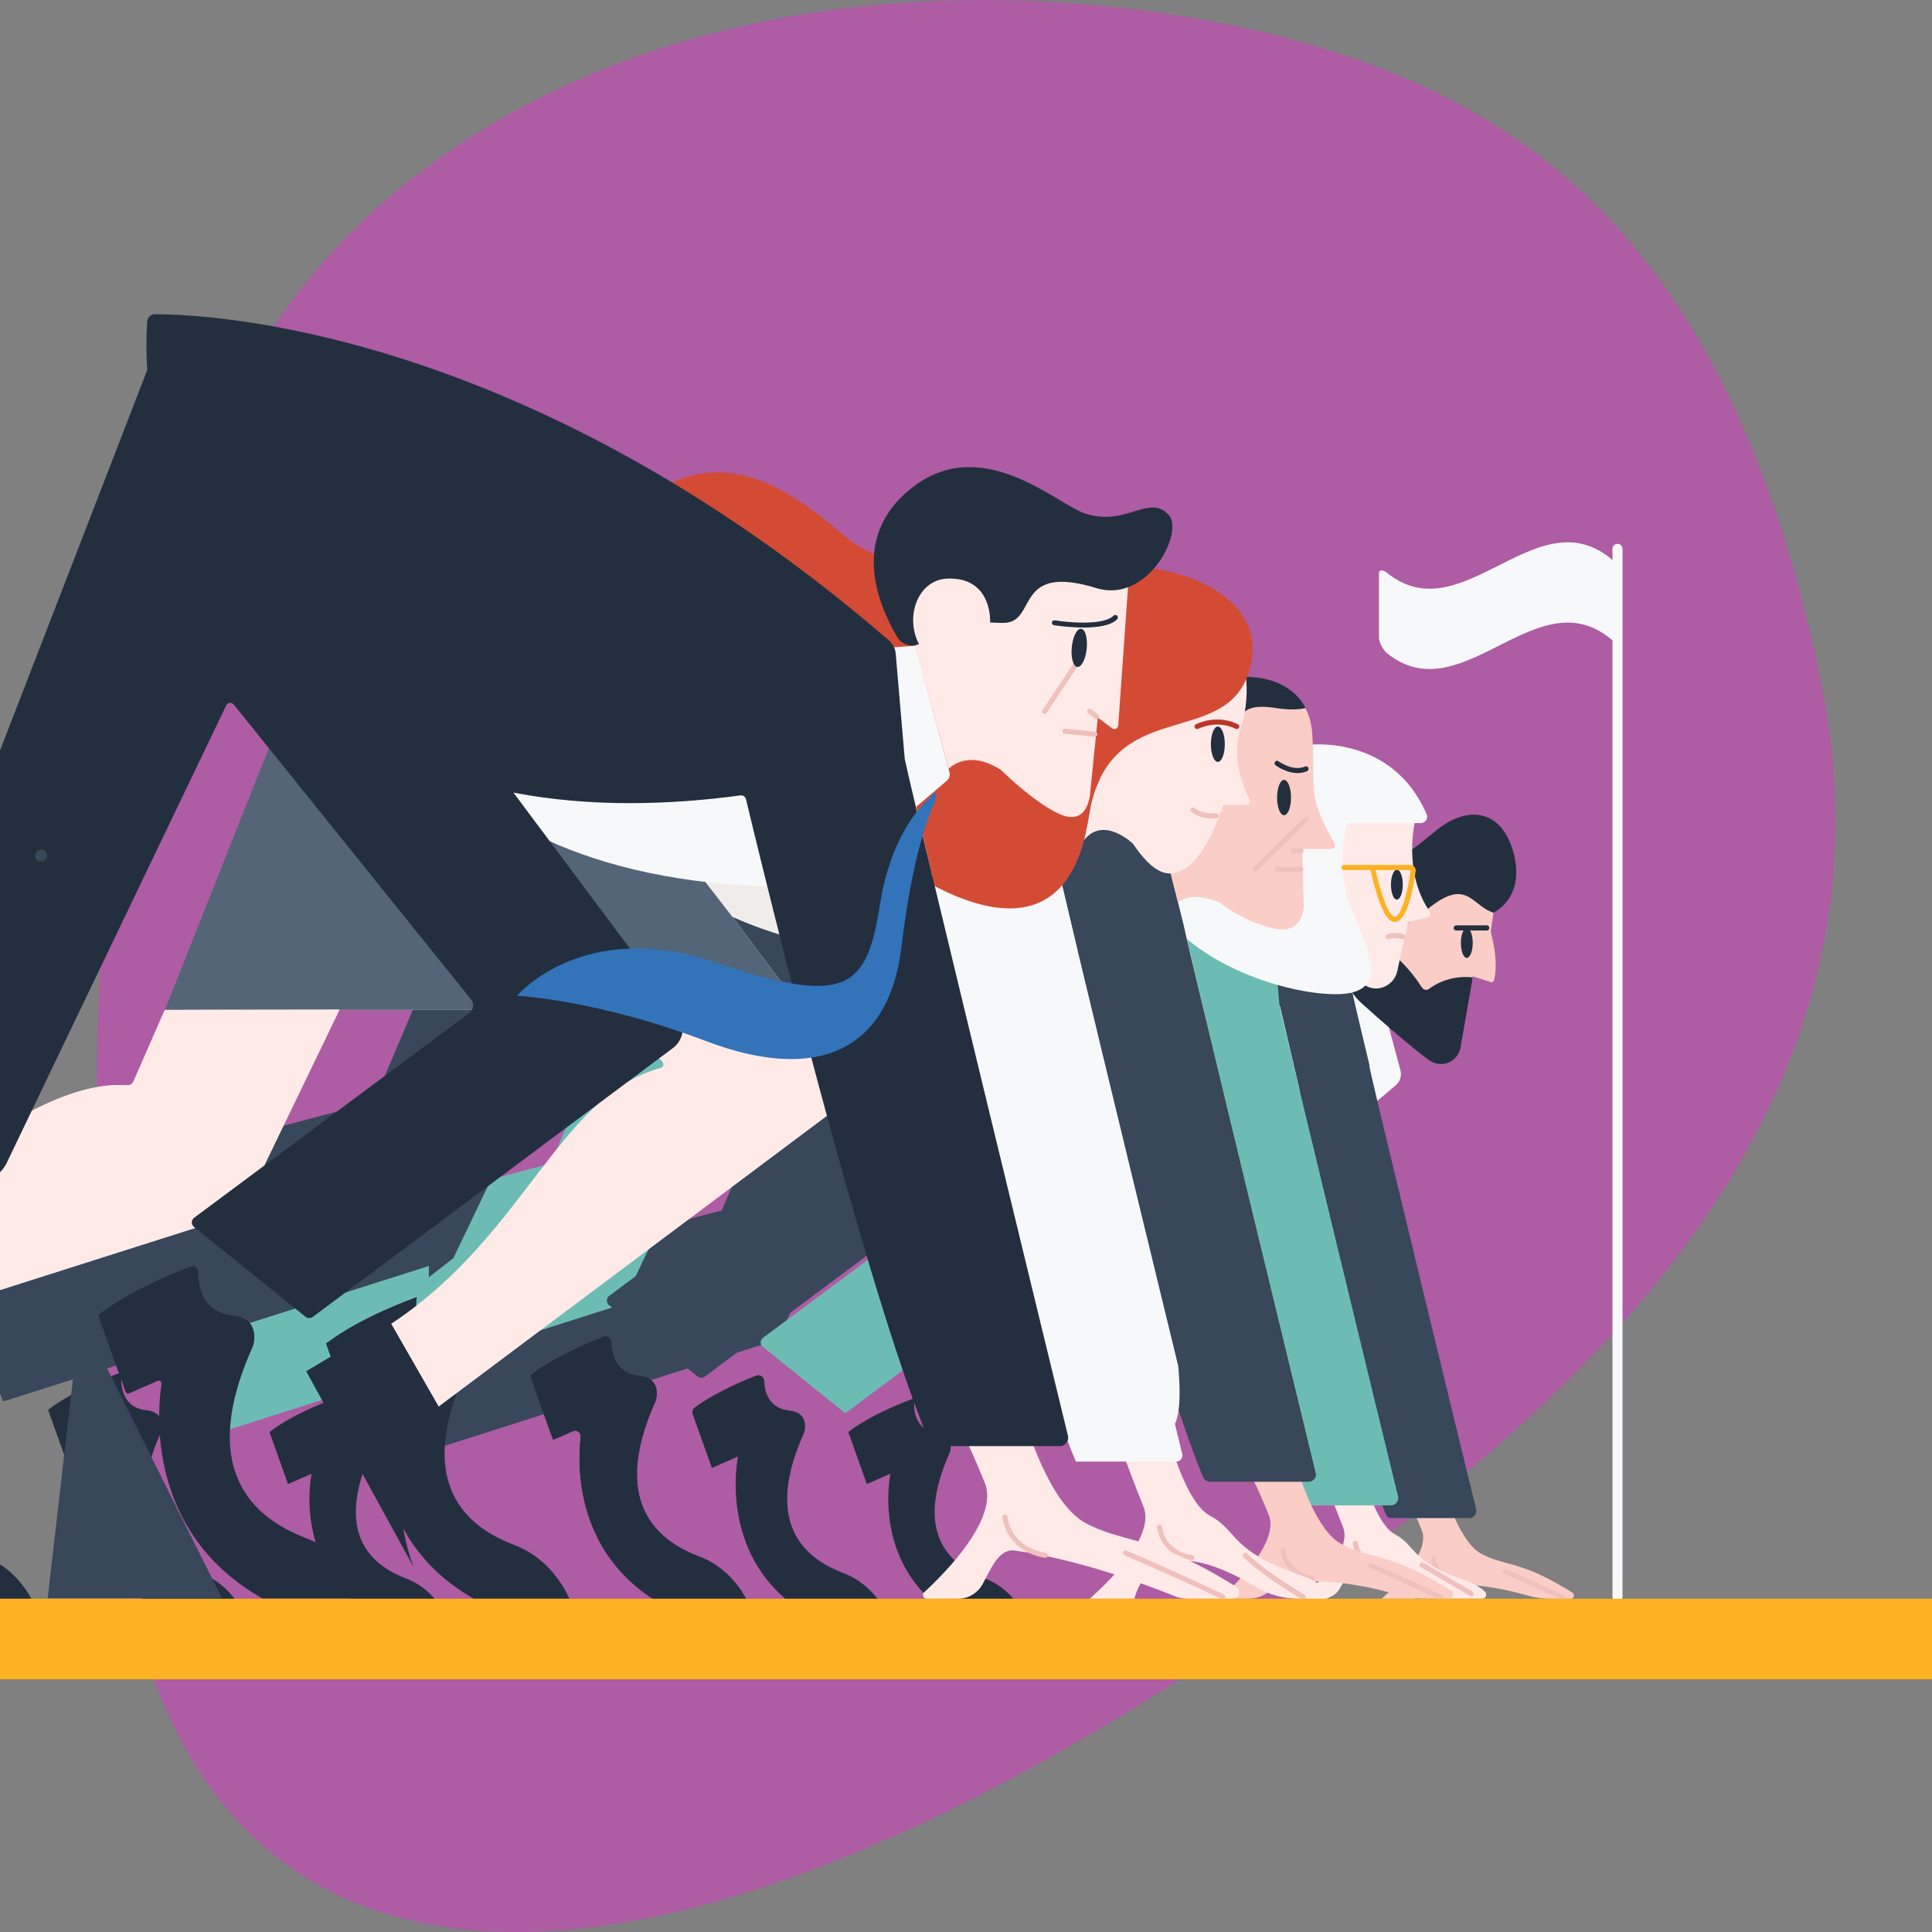
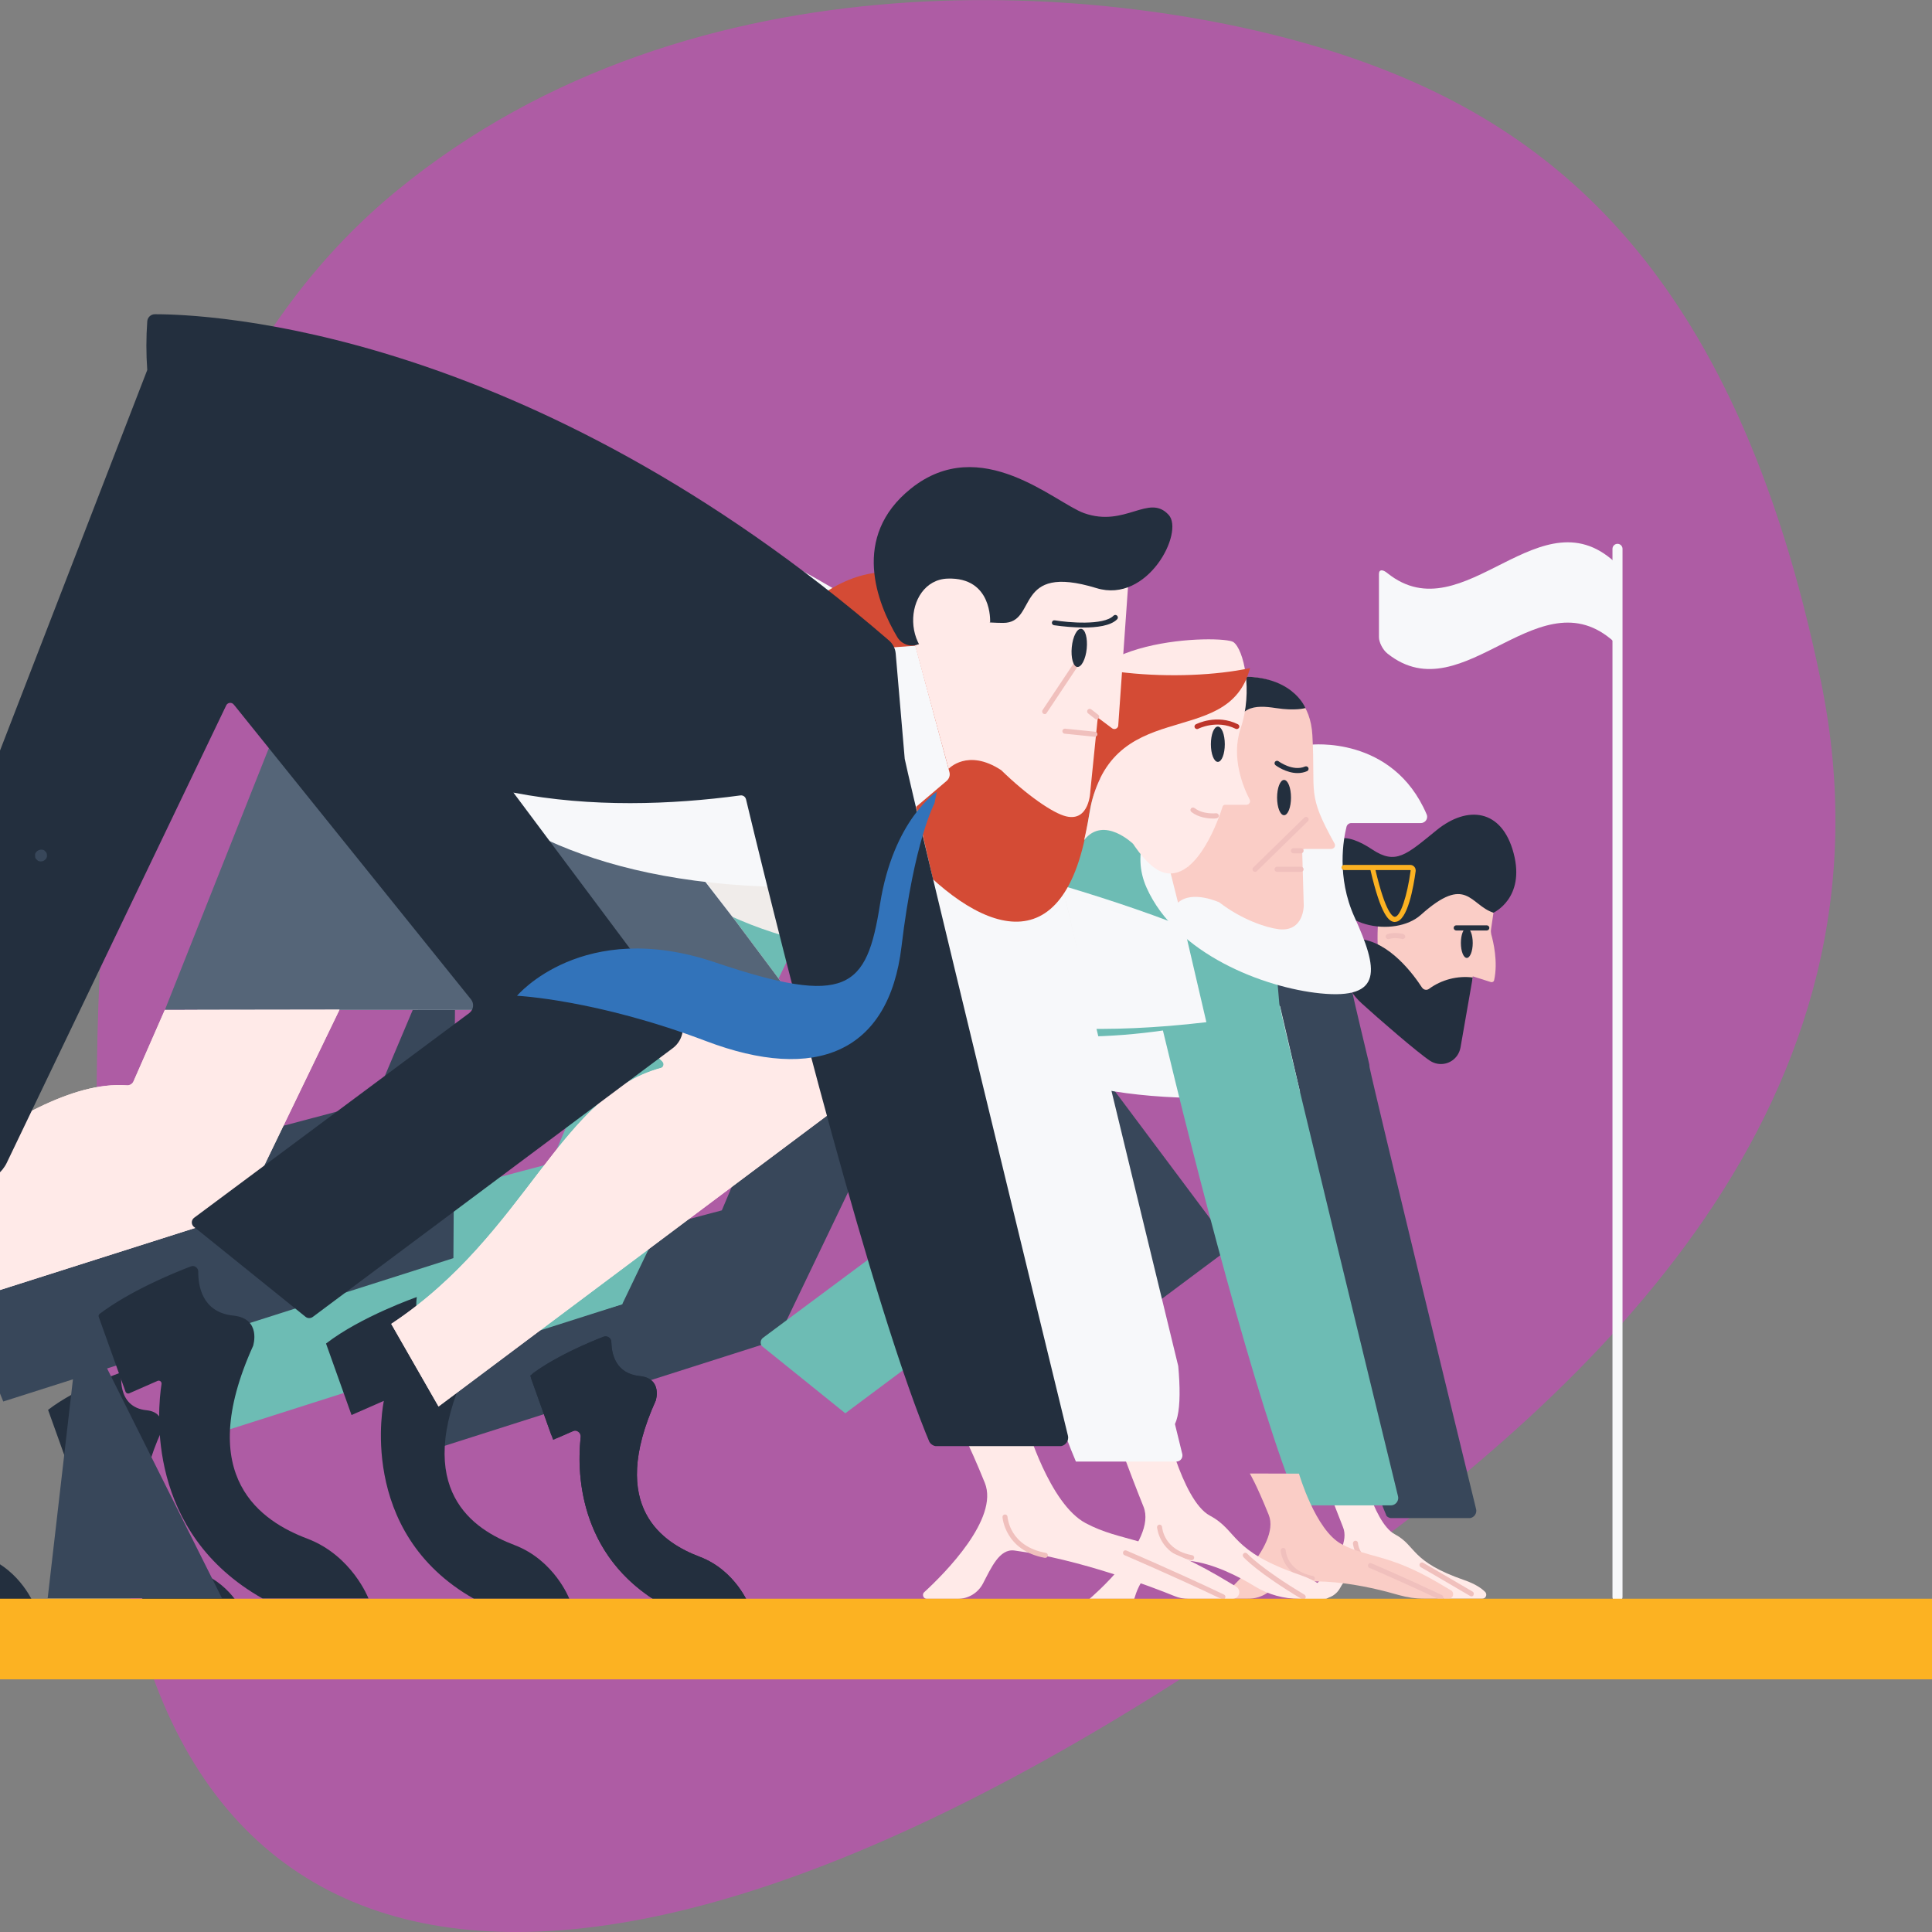
<svg xmlns="http://www.w3.org/2000/svg" xmlns:xlink="http://www.w3.org/1999/xlink" version="1.1" id="Layer_1" x="0px" y="0px" viewBox="0 0 1500 1500" style="enable-background:new 0 0 1500 1500;" xml:space="preserve">
  <rect x="0" y="0" width="1500" height="1500" fill="#808080" stroke="none" />
  <style type="text/css">
	.st0{clip-path:url(#SVGID_00000068660625961479424400000007567773060369710487_);}
	.st1{clip-path:url(#SVGID_00000068648456202069396870000014541001052978999737_);}
	.st2{clip-path:url(#SVGID_00000133492198766478617090000014443156639226683804_);}
	.st3{fill:url(#Rectangle_6_00000116235317255062246550000007601146496076313535_);}
	.st4{clip-path:url(#SVGID_00000082359114440553565420000017796907146708373436_);}
	.st5{fill:#FACDC6;}
	.st6{fill:#F0C0BD;}
	.st7{fill:#232F3E;}
	.st8{fill:#F7F8FA;}
	.st9{clip-path:url(#SVGID_00000139292148142181144950000003847145775135905956_);}
	.st10{fill:#38475A;}
	.st11{clip-path:url(#SVGID_00000142859774756963416050000004482959183130767528_);}
	.st12{fill:#FFEAE8;}
	.st13{clip-path:url(#SVGID_00000124853989375543868170000005185736020510068913_);}
	.st14{fill:#6DBCB4;}
	.st15{clip-path:url(#SVGID_00000107575810346319964090000012864758850621622179_);}
	.st16{fill:#FCB222;}
	.st17{clip-path:url(#SVGID_00000044145527252185660320000013710221477076959667_);}
	.st18{clip-path:url(#SVGID_00000133487960640285761740000014107601770625936568_);}
	.st19{fill:#F0ECEA;}
	.st20{clip-path:url(#SVGID_00000131366380410381206350000004514821447564983999_);}
	.st21{fill:#556578;}
	.st22{clip-path:url(#SVGID_00000005988654796188918490000014837328113352160386_);}
	.st23{fill:#D44B35;}
	.st24{fill:#BD342A;}
	.st25{clip-path:url(#SVGID_00000021087531436414823910000010988904209906759044_);}
	.st26{clip-path:url(#SVGID_00000063608141420185599820000012941098970679765379_);}
	.st27{clip-path:url(#SVGID_00000162346111743691367420000013484938242271342226_);}
	.st28{clip-path:url(#SVGID_00000183939962796768200920000003458155111545668283_);}
	.st29{fill:#3273BA;}
</style>
  <g>
    <defs>
      <rect id="SVGID_1_" width="1500" height="1500" />
    </defs>
    <clipPath id="SVGID_00000075854739189867027430000004173491843871901085_">
      <use xlink:href="#SVGID_1_" style="overflow:visible;" />
    </clipPath>
    <g id="Graphic_3" style="clip-path:url(#SVGID_00000075854739189867027430000004173491843871901085_);">
      <g id="Group_15" transform="translate(75.001)">
        <g id="Group_14">
          <g>
            <defs>
              <rect id="SVGID_00000160173930890251610250000000617619786147257762_" x="0" width="1350" height="1500" />
            </defs>
            <clipPath id="SVGID_00000063609508191011894590000003166583487944141745_">
              <use xlink:href="#SVGID_00000160173930890251610250000000617619786147257762_" style="overflow:visible;" />
            </clipPath>
            <g id="Group_13" style="clip-path:url(#SVGID_00000063609508191011894590000003166583487944141745_);">
              <g id="Group_12" transform="translate(-0.001 0.001)">
                <g>
                  <defs>
                    <path id="SVGID_00000151525025134558868660000006693976971966319790_" d="M1338.8,529.2           c-67.2-327.6-217.6-438.7-382.9-490.4S464.9-42.3,233,148.1S-21.8,723.5,13,1150.9s387.2,475.6,948.4,71.1           C1157.5,1080.7,1406,856.8,1338.8,529.2" />
                  </defs>
                  <clipPath id="SVGID_00000071517198032111238090000005908964103670043282_">
                    <use xlink:href="#SVGID_00000151525025134558868660000006693976971966319790_" style="overflow:visible;" />
                  </clipPath>
                  <g id="Group_11" style="clip-path:url(#SVGID_00000071517198032111238090000005908964103670043282_);">
                    <radialGradient id="Rectangle_6_00000001658947003840537750000007105559141285337504_" cx="-7.552" cy="1133.305" r="0.428" gradientTransform="matrix(1669.086 0 0 1668.79 13434.987 -1888998.625)" gradientUnits="userSpaceOnUse">
                      <stop offset="0" style="stop-color:#4F1752" />
                      <stop offset="0.466" style="stop-color:#742777" />
                      <stop offset="0.985" style="stop-color:#AE5CA4" />
                      <stop offset="1" style="stop-color:#AE5CA4" />
                    </radialGradient>
                    <rect id="Rectangle_6" x="-21.8" y="-42.3" style="fill:url(#Rectangle_6_00000001658947003840537750000007105559141285337504_);" width="1427.8" height="1668.8" />
                  </g>
                </g>
              </g>
            </g>
          </g>
        </g>
      </g>
      <g id="Group_2810" transform="translate(-67.712 196.123)">
        <g id="Group_2785" transform="translate(51.338)">
          <g>
            <defs>
-               <rect id="SVGID_00000083069139772097784610000004614470935129799837_" x="0" y="0" width="1516.4" height="1107.8" />
-             </defs>
+               </defs>
            <clipPath id="SVGID_00000014612280123074852980000016688456879949533091_">
              <use xlink:href="#SVGID_00000083069139772097784610000004614470935129799837_" style="overflow:visible;" />
            </clipPath>
            <g id="Group_2784" style="clip-path:url(#SVGID_00000014612280123074852980000016688456879949533091_);">
              <path id="Path_3907" class="st5" d="M1139.5,965.4c0,0,10.4,36,27.1,44.9c16.6,8.9,29.2,5.8,61.1,24.4c4,2.3,7.1,4.2,9.4,5.6        c1.2,0.8,1.6,2.4,0.9,3.6c-0.5,0.8-1.3,1.3-2.2,1.3H1221c-6.5,0-13-0.9-19.2-2.7c-19.8-5.7-67.9-16.7-87,2.7h-25.9        c0,0,39.5-33.3,31.3-53.4s-12.1-26.3-12.1-26.3L1139.5,965.4z" />
              <path id="Path_3908" class="st6" d="M1148,1034c-0.1,0-0.2,0-0.4,0c-19-3.4-20.2-19.3-20.2-19.5c-0.1-1.1,0.8-2,1.8-2.1        c0,0,0,0,0,0c1-0.1,2,0.6,2.1,1.7c0,0.1,0,0.1,0,0.2c0,0.6,1.1,13,17,15.9c1.1,0.2,1.8,1.2,1.6,2.3        C1149.8,1033.4,1149,1034,1148,1034" />
              <path id="Path_3909" class="st6" d="M1229.9,1046.3c-0.3,0-0.6-0.1-0.8-0.2c-23.3-11.1-44.6-20.1-44.8-20.2        c-1-0.4-1.5-1.6-1.1-2.6s1.6-1.5,2.6-1.1c0,0,0,0,0,0c0.2,0.1,21.6,9.2,45,20.3c1,0.5,1.4,1.6,0.9,2.6        C1231.3,1045.8,1230.6,1046.3,1229.9,1046.3" />
              <path id="Path_3910" class="st7" d="M726.4,889.4c0,0-31.5,10.9-51.4,26.3l14.4,40.4l18.3-8c0,0-16,74.2,51,112h53.9        c0,0-8.3-21.8-31.1-30.5c-22.8-8.7-58.1-30.8-27.6-98.2c0,0,4.4-13.9-10.1-15.4C722.2,913.8,726.4,889.4,726.4,889.4" />
              <path id="Path_3911" class="st7" d="M277,889.4c0,0-31.5,10.9-51.4,26.3l14.4,40.4l18.3-8c0,0-16,74.2,51,112h53.9        c0,0-8.3-21.8-31.1-30.5c-22.8-8.7-58.1-30.8-27.6-98.2c0,0,4.4-13.9-10.1-15.4C272.8,913.8,277,889.4,277,889.4" />
              <path id="Path_3912" class="st8" d="M1087.5,574.7l16.2,60.2c1.1,4.2-0.3,8.7-3.6,11.5l-20.4,17.3l-18.4-99.1L1087.5,574.7z" />
            </g>
          </g>
        </g>
        <g id="Group_2787" transform="translate(662.716 405.915)">
          <g>
            <defs>
              <path id="SVGID_00000044855953126219342570000000959904726351924099_" d="M89,0.1c0,0-1.5,10.8-0.4,28.3L0,257.8V448l15.4-12        l115.2-240L256.8,353L109.6,462.6l61.6,49.7l195.6-146.1l-91.6-122.5c40.6,7.9,82.4,6.1,117.9,1.1        c20.6,86.2,58.3,257.5,87.2,328.3c0.9,2.2,3,3.6,5.4,3.6h59.7c3.2,0,5.8-2.6,5.8-5.8c0-0.5-0.1-0.9-0.2-1.4        c-11.7-47.9-77.7-319-82.7-343l-4.9-57.6C277.9,7.1,119.4,0,92.9,0C90.4,0,89,0.1,89,0.1" />
            </defs>
            <clipPath id="SVGID_00000078014078297360370120000016515073396738516610_">
              <use xlink:href="#SVGID_00000044855953126219342570000000959904726351924099_" style="overflow:visible;" />
            </clipPath>
            <g id="Group_2786" style="clip-path:url(#SVGID_00000078014078297360370120000016515073396738516610_);">
              <path id="Path_3913" class="st10" d="M387.3,244.8c21,87.7,65.8,263.4,94.9,331.8h71.1c0,0-92.7-381.2-98.2-407.5L83.2,0.1        c0,0-1.5,10.8-0.4,28.3L-5.9,257.8V448l15.4-12l115.2-240L250.9,353L103.7,462.6l61.6,49.6L361,366.1l-91.6-122.5        C310,251.5,351.8,249.7,387.3,244.8" />
            </g>
          </g>
        </g>
        <g id="Group_2789" transform="translate(51.338)">
          <g>
            <defs>
              <rect id="SVGID_00000006667107505689492740000003057486082100329620_" x="0" y="0" width="1516.4" height="1107.8" />
            </defs>
            <clipPath id="SVGID_00000040541495074047876430000000596051099731299507_">
              <use xlink:href="#SVGID_00000006667107505689492740000003057486082100329620_" style="overflow:visible;" />
            </clipPath>
            <g id="Group_2788" style="clip-path:url(#SVGID_00000040541495074047876430000000596051099731299507_);">
              <path id="Path_4444" class="st10" d="M626.8,841.9l-283.1,90.2l-46.4-114.5l279.5-74L628.2,622L626.8,841.9z" />
              <path id="Path_4445" class="st12" d="M1070.8,934.2c0,0,11.1,51.5,28.4,60.8c17.3,9.2,11.6,21,54.4,35.8        c8.3,2.9,13.1,6.3,15.8,9c1.2,1.2,1.2,3.2,0,4.4c-0.6,0.6-1.4,0.9-2.2,0.9h-29.6c0,0-60.4-45.8-80.6-8.6        c-2.7,5.2-8,8.5-13.8,8.6h-16.6c0,0,41-34.6,32.5-55.5c-8.4-20.9-21-55.4-21-55.4L1070.8,934.2z" />
              <path id="Path_4446" class="st6" d="M1088.1,1022.4c-0.1,0-0.2,0-0.4,0c-19.7-3.5-20.9-20-20.9-20.2c-0.1-1.1,0.8-2,1.8-2.1        c1-0.1,1.9,0.6,2.1,1.6c0,0.1,0,0.1,0,0.2c0,0.6,1.2,13.6,17.7,16.6c1.1,0.2,1.8,1.2,1.6,2.3        C1089.9,1021.7,1089.1,1022.4,1088.1,1022.4" />
              <path id="Path_4447" class="st6" d="M1158.8,1043.3c-0.3,0-0.7-0.1-1-0.3c-24.9-14.7-38.2-22.3-38.4-22.4        c-0.9-0.6-1.2-1.8-0.7-2.7c0.5-0.9,1.7-1.2,2.6-0.7c0.1,0.1,13.5,7.7,38.4,22.4c0.9,0.5,1.2,1.7,0.7,2.7        C1160.1,1043,1159.5,1043.3,1158.8,1043.3" />
-               <path id="Path_4448" class="st7" d="M603.6,871.8c-10.6,4.1-31.8,13.2-47.8,24.8c-1.6,1.2-2.3,3.3-1.6,5.3l14.9,41.7l20.3-8.9        c0,0-17.8,82.4,56.7,124.5h59.9c0,0-9.3-24.3-34.6-33.9c-25.3-9.6-64.6-34.2-30.7-109.1c0,0,4.9-15.4-11.2-17.1        c-16.4-1.7-19.5-14.9-19.8-23.1c-0.1-2.5-2.2-4.5-4.7-4.4C604.6,871.5,604.1,871.6,603.6,871.8" />
              <path id="Path_4449" class="st7" d="M110.8,869.3c0,0-35,12.1-57.1,29.2l16.1,44.9l20.3-8.9c0,0-17.8,82.4,56.7,124.5h59.9        c0,0-9.3-24.3-34.6-33.9c-25.3-9.6-64.6-34.2-30.7-109.2c0,0,4.9-15.4-11.2-17.1C106.2,896.4,110.8,869.3,110.8,869.3" />
              <path id="Path_4450" class="st8" d="M1010.2,585.1c-112.7-44.7-316.7-89.5-296.6-58.4c0,0,27,158.7,312.1,124.9L1010.2,585.1z        " />
            </g>
          </g>
        </g>
        <g id="Group_2791" transform="translate(533.7 332.048)">
          <g>
            <defs>
              <path id="SVGID_00000145042736568268206240000006966041974805370776_" d="M98.9,0.1c0,0-1.6,12-0.4,31.5L0,286.4v203.1        l17.1-5.1l128-266.6l140.3,174.4L126.4,510.5c-2,1.5-2.4,4.3-0.9,6.4c0.2,0.3,0.5,0.6,0.8,0.8l63.9,51.5l217.4-162.3        L305.9,270.7c45.1,8.7,91.6,6.8,131,1.2c23.3,97.4,73.1,292.7,105.4,368.7h71.5c3.2,0,5.8-2.6,5.8-5.8c0-0.5-0.1-0.9-0.2-1.4        c-12.4-50.8-86.5-355.1-92.1-381.9l-5.5-64C315.7,7.9,133.8,0,103.4,0C100.4,0,98.9,0.1,98.9,0.1" />
            </defs>
            <clipPath id="SVGID_00000136409530697940499190000005314145606228824988_">
              <use xlink:href="#SVGID_00000145042736568268206240000006966041974805370776_" style="overflow:visible;" />
            </clipPath>
            <g id="Group_2790" style="clip-path:url(#SVGID_00000136409530697940499190000005314145606228824988_);">
              <path id="Path_4451" class="st14" d="M436.9,272c23.3,97.4,73.1,292.7,105.4,368.7h78.9c0,0-87.7-359.9-93.8-389.1l-5.5-64.1        C295.8-9.4,98.9,0.1,98.9,0.1s-1.6,12-0.4,31.5L0,286.4v211.3l17.1-13.3l128-266.6l140.3,174.4L121.8,513.9l68.5,55.2        l217.4-162.3L305.9,270.7C350.9,279.5,397.4,277.5,436.9,272" />
            </g>
          </g>
        </g>
        <g id="Group_2793" transform="translate(51.338)">
          <g>
            <defs>
              <rect id="SVGID_00000017499609753664948750000007657096727961443742_" x="0" y="0" width="1516.4" height="1107.8" />
            </defs>
            <clipPath id="SVGID_00000034788007361022079510000001523321915987082679_">
              <use xlink:href="#SVGID_00000017499609753664948750000007657096727961443742_" style="overflow:visible;" />
            </clipPath>
            <g id="Group_2792" style="clip-path:url(#SVGID_00000034788007361022079510000001523321915987082679_);">
              <path id="Path_4982" class="st14" d="M499.5,816.5L185,916.7l-51.6-127.2l310.6-82.3L501,572.2L499.5,816.5z" />
              <path id="Path_4983" class="st5" d="M1175.9,512.5l-1.9,13c-0.2,1.3-0.1,2.6,0.2,3.9c1.5,5.3,5.4,21.3,2.2,35.6        c-0.2,1-1.3,1.6-2.3,1.4c0,0-0.1,0-0.1,0l-14.2-4.5l-0.3,2.9c0,0-73,46.7-73.6-31.9C1085,432,1175.9,512.5,1175.9,512.5" />
              <path id="Path_4984" class="st7" d="M1170.7,526.3H1147c-1.1,0-2-0.9-2-2c0-1.1,0.9-2,2-2h23.7c1.1,0,2,0.9,2,2        C1172.7,525.4,1171.8,526.3,1170.7,526.3" />
              <path id="Path_4985" class="st7" d="M1071.2,532.8c0,0-25.9,24.1,2.4,50.1c12.7,11.6,43.5,38.3,53.1,44.6        c7.1,4.6,16.6,2.7,21.3-4.5c1.1-1.7,1.9-3.7,2.3-5.8l9.5-54.4c-12-1.5-24.2,1.7-33.9,8.8c-1.7,1.3-4.1,0.9-5.3-0.8        c-0.1-0.1-0.1-0.1-0.2-0.2C1114.1,560.9,1095.3,534.8,1071.2,532.8" />
              <path id="Path_4986" class="st7" d="M1175.9,512.5c0,0,24.8-11.2,15.7-46s-36-37.4-59.7-18.2c-23.7,19.2-31.7,27.4-50.3,15        c-18.6-12.4-39.6-16.7-35.8,22.5c3.7,39.2,53.8,46.2,73.7,28.4C1155.2,482.2,1157.6,506.6,1175.9,512.5" />
              <path id="Path_4987" class="st7" d="M1150.6,536c0,6.4,2,11.6,4.6,11.6c2.5,0,4.6-5.2,4.6-11.6c0-6.4-2-11.6-4.6-11.6        S1150.6,529.6,1150.6,536" />
-               <path id="Path_4988" class="st12" d="M1115.4,439.5c0,0-10.7,40.5,11,72.1c0.9,1.3,0.6,3-0.7,3.9c-0.3,0.2-0.6,0.3-0.9,0.4        l-14.2,3.8c-0.7,0.2-1.3,0.8-1.4,1.5l-8,36.7c-2.3,10.5-13.8,16.5-23.5,11.8c-16-7.7-36.5-26.1-40.6-70.3        C1030.3,425.2,1089.7,435,1115.4,439.5" />
              <path id="Path_4989" class="st8" d="M1033.7,382.1c0,0,63.9-7.6,90.3,54c1.1,2.5-0.1,5.4-2.6,6.4c-0.6,0.3-1.2,0.4-1.9,0.4        h-54c-1.7,0-3.3,1.2-3.7,2.9c-2.3,9.2-7.9,39,6.2,70.1c18.2,40.1,22.9,64.3-26.8,59.2c-43.1-4.4-111.7-30.3-134.7-82.2        S947.6,382.4,1033.7,382.1" />
              <path id="Path_4990" class="st7" d="M1096.3,490.7c0,6.4,2,11.6,4.6,11.6c2.5,0,4.6-5.2,4.6-11.6c0-6.4-2-11.6-4.6-11.6        C1098.4,479.1,1096.3,484.3,1096.3,490.7" />
              <path id="Path_4991" class="st16" d="M1099.4,519.7c-4.6,0-10.8-5-19-40.3h-20.5c-1.1,0-2-0.9-2-2c0-1.1,0.9-2,2-2h51.4        c2.3,0,4.2,1.9,4.2,4.2c0,0.2,0,0.4,0,0.6c-1.6,11.7-6.2,39-15.8,39.4C1099.6,519.6,1099.5,519.7,1099.4,519.7 M1084.3,479.4        c7.9,33.5,13.4,36.3,15.1,36.3c4.2-0.2,9.5-16,12.2-36l-0.3-0.3L1084.3,479.4z" />
              <path id="Path_4992" class="st6" d="M1094.2,533c-1.1,0-2-0.9-2-2c0-0.9,0.6-1.6,1.4-1.9c5.8-1.8,12.1-0.1,12.4,0        c1,0.3,1.6,1.4,1.4,2.4c-0.3,1-1.4,1.6-2.4,1.4c0,0-5.4-1.5-10.1,0C1094.6,532.9,1094.4,533,1094.2,533" />
              <path id="Path_4993" class="st8" d="M1272.2,1047.7c-2.2,0-3.9-1.7-3.9-3.9c0,0,0,0,0,0V230c0-2.2,1.8-3.9,3.9-3.9        c2.2,0,3.9,1.8,3.9,3.9v813.7C1276.1,1045.9,1274.3,1047.7,1272.2,1047.7C1272.2,1047.7,1272.2,1047.7,1272.2,1047.7" />
              <path id="Path_4994" class="st5" d="M1024.9,948c0,0,12.7,43.8,33,54.7s35.6,7.1,74.5,29.7c4.3,2.5,7.8,4.6,10.5,6.2        c1.7,1,2.2,3.2,1.2,4.8c-0.6,1.1-1.8,1.7-3,1.7h-19.1c-6.6,0-13.1-1-19.5-2.8c-21.5-6.3-75.9-19.5-102.5-1.5        c-4.4,2.9-9.6,4.4-14.9,4.3h-21.9c0,0,48.1-40.5,38.2-65.1c-9.9-24.5-14.7-32.1-14.7-32.1L1024.9,948z" />
              <path id="Path_4995" class="st6" d="M1035.3,1031.2c-0.1,0-0.2,0-0.4,0c-22.8-4.1-24.2-23.2-24.2-23.4c-0.1-1.1,0.8-2,1.8-2.1        c0,0,0,0,0,0c1-0.1,2,0.6,2.1,1.7c0,0.1,0,0.1,0,0.2c0,0.7,1.3,16.2,21,19.8c1.1,0.2,1.8,1.2,1.6,2.3        C1037.1,1030.5,1036.3,1031.2,1035.3,1031.2" />
              <path id="Path_4996" class="st6" d="M1135.1,1046.1c-0.3,0-0.6-0.1-0.8-0.2c-28.4-13.5-54.4-24.6-54.7-24.7        c-1-0.4-1.4-1.6-1-2.6c0.4-1,1.5-1.4,2.5-1c0.3,0.1,26.3,11.2,54.8,24.7c1,0.5,1.4,1.6,0.9,2.6        C1136.5,1045.7,1135.8,1046.1,1135.1,1046.1" />
              <path id="Path_4997" class="st12" d="M919.2,902.3c0,0,14.3,66.4,36.5,78.3c22.3,11.9,15,27.1,70.1,46.1        c12.7,4.4,19,9.7,22.1,13.5c1,1.3,0.8,3.2-0.5,4.3c-0.5,0.4-1.2,0.7-1.9,0.7h-20.2c-12.1,0-23.9-3.2-34.2-9.4        c-25.8-15.8-79.4-40.9-94.1,9.4h-34.7c0,0,52.8-44.5,41.9-71.5s-27.1-71.4-27.1-71.4H919.2z" />
              <path id="Path_4998" class="st6" d="M941.6,1015.2c-0.1,0-0.2,0-0.4,0c-24.9-4.5-26.4-25.3-26.5-25.5c-0.1-1.1,0.8-2,1.8-2.1        c1-0.1,2,0.7,2.1,1.7c0,0,0,0.1,0,0.1c0.1,0.7,1.4,18,23.3,21.9c1.1,0.2,1.8,1.2,1.6,2.3        C943.3,1014.5,942.5,1015.2,941.6,1015.2" />
              <path id="Path_4999" class="st6" d="M1028.1,1045.7c-0.4,0-0.7-0.1-1-0.3c-34.5-20.6-45-32.2-45.4-32.7        c-0.7-0.8-0.6-2.1,0.3-2.8c0.8-0.7,2-0.6,2.7,0.2c0.1,0.1,10.7,11.7,44.5,31.9c0.9,0.6,1.2,1.8,0.7,2.7        C1029.4,1045.4,1028.8,1045.7,1028.1,1045.7" />
              <path id="Path_5000" class="st7" d="M484.9,841.8c-12.1,4.7-38.5,15.8-56.9,30.1l17.8,49.9l22.6-9.9c0,0-19.8,91.6,63,138.3        H598c0,0-10.3-27-38.4-37.7c-28.1-10.7-71.7-38-34.1-121.3c0,0,5.5-17.2-12.5-19c-18.7-1.9-21.8-17.3-22-26.3        c0-2.5-2-4.5-4.5-4.5C485.9,841.5,485.4,841.6,484.9,841.8" />
              <path id="Path_5001" class="st7" d="M-63.5,839.4c0,0-38.8,13.5-63.4,32.5l17.8,49.9l22.6-9.9c0,0-19.8,91.5,63,138.3h66.6        c0,0-10.3-27-38.4-37.7c-28.1-10.7-71.7-38-34.1-121.3c0,0,5.5-17.2-12.5-19C-68.7,869.5-63.5,839.3-63.5,839.4" />
              <path id="Path_5002" class="st8" d="M935.8,523.6c-125.2-49.6-351.9-99.4-329.6-64.9c0,0,30,176.3,346.8,138.8L935.8,523.6z" />
            </g>
          </g>
        </g>
        <g id="Group_2795" transform="translate(400.68 242.406)">
          <g>
            <defs>
-               <path id="SVGID_00000015330652951777519040000013650165983490631813_" d="M109.9,0.1c0,0-1.8,13.4-0.5,35L0,318.3v234.8        l19-14.8L161.2,242l155.9,193.7L140,567.6c-2,1.5-2.4,4.3-0.9,6.4c0.2,0.3,0.5,0.6,0.8,0.8l68.8,55.4c1.6,1.3,3.9,1.3,5.6,0.1        L452.9,452l-113-151.2c50.1,9.7,101.7,7.5,145.6,1.4c25.5,106.7,79.7,319.3,115.6,406.1c0.9,2.2,3,3.6,5.4,3.6h76.5        c3.2,0,5.8-2.6,5.8-5.7c0-0.5-0.1-0.9-0.2-1.4c-13.1-53.8-96.2-395.3-102.5-425.2l-6.1-71.2C350.8,8.8,148.7,0,114.9,0        C111.6,0,109.9,0.1,109.9,0.1" />
-             </defs>
+               </defs>
            <clipPath id="SVGID_00000077319298441437669200000007531091928099056514_">
              <use xlink:href="#SVGID_00000015330652951777519040000013650165983490631813_" style="overflow:visible;" />
            </clipPath>
            <g id="Group_2794" style="clip-path:url(#SVGID_00000077319298441437669200000007531091928099056514_);">
              <path id="Path_5003" class="st10" d="M485.4,302.2c25.9,108.2,81.2,325.2,117.1,409.7h87.7c0,0-97.4-399.8-104.2-432.3        l-18.3-73.4C316.4-12.7,109.9,0.1,109.9,0.1s-1.8,13.4-0.5,35L0,318.3v234.8l19-14.8L161.2,242l155.9,193.7L135.3,571.1        l76.1,61.3L452.9,452l-113-151.2C389.9,310.5,441.6,308.3,485.4,302.2" />
            </g>
          </g>
        </g>
        <g id="Group_2797" transform="translate(51.338)">
          <g>
            <defs>
              <rect id="SVGID_00000161632715913571947220000007949978571899681976_" x="0" y="0" width="1516.4" height="1107.8" />
            </defs>
            <clipPath id="SVGID_00000004543216062386123330000006718815858943205018_">
              <use xlink:href="#SVGID_00000161632715913571947220000007949978571899681976_" style="overflow:visible;" />
            </clipPath>
            <g id="Group_2796" style="clip-path:url(#SVGID_00000004543216062386123330000006718815858943205018_);">
              <path id="Path_5534" class="st10" d="M368.4,780.7L18.9,892l-57.3-141.3l345.1-91.4l63.4-150.1L368.4,780.7z" />
              <path id="Path_5535" class="st7" d="M340,810.9c0,0-43.2,15-70.5,36.1l19.8,55.5l25.1-11c0,0-22,101.7,70,153.7h74        c0,0-11.4-29.9-42.7-41.8c-31.3-11.9-79.7-42.3-37.9-134.8c0,0,6.1-19.1-13.9-21.1C334.3,844.4,340,810.9,340,810.9" />
              <path id="Path_5536" class="st19" d="M833.8,460c-139.1-55.1-391-110.4-366.2-72.1c0,0,33.4,195.9,385.3,154.2L833.8,460z" />
            </g>
          </g>
        </g>
        <g id="Group_2799" transform="translate(195.741 147.621)">
          <g>
            <defs>
              <path id="SVGID_00000052810868556051158380000003583348056895915149_" d="M159.9,0.1c0,0-2,14.9-0.5,38.8L0,440.3l347.1,0.1        l43,43.9l61.3,48.2l89.6-30.2l-125.6-168c55.6,10.8,113,8.3,161.7,1.5C605.9,456,667.4,697.1,707.3,791h97.5        c0,0-108.3-444.3-115.8-480.3l-6.8-79.1C427.5,9.8,203,0,165.4,0C161.8,0,159.9,0.1,159.9,0.1" />
            </defs>
            <clipPath id="SVGID_00000126299850616203516310000001942667943582706859_">
              <use xlink:href="#SVGID_00000052810868556051158380000003583348056895915149_" style="overflow:visible;" />
            </clipPath>
            <g id="Group_2798" style="clip-path:url(#SVGID_00000126299850616203516310000001942667943582706859_);">
              <path id="Path_5537" class="st8" d="M577.1,335.8C605.9,456,667.4,697.1,707.3,791h78c2.6,0,4.7-2.1,4.7-4.7        c0-0.4,0-0.8-0.1-1.1c-1.2-5-3.2-12.9-5.7-23.3c25.1-53.5-88.9-420.7-95.2-451.1l-6.8-79.1C402.9-11.7,159.9,0.1,159.9,0.1        s-2,14.9-0.5,38.8L17,401.7l42,196.4l65.9-135.4l98.4-11l166.9,32.5L277.2,608.1l-4.5,94.5L541,502.2l-125.6-168        C471,345,528.4,342.6,577.1,335.8" />
              <path id="Path_5538" class="st21" d="M0.2,440.6h496.4L343.4,242.3L312.7,7.9c0,0-162.4-71.4-207.5-19.6S0.2,440.6,0.2,440.6" />
              <path id="Path_5587" class="st19" d="M748.5,901.8l-1-1.5c-1.1-1.5-2.8-2.4-4.7-2.3l-1.2,0.3l-0.8,0.4l-1,0.8        c-0.6,0.7-1,1.5-1.3,2.4c-0.6,2.6,0.9,5.3,3.5,6.1c2.8,1,5.7,0.1,6.9-2.3l0.2-2.4L748.5,901.8z" />
              <path id="Path_5617" class="st19" d="M729.4,916.8l-1.3-0.9l-2.3-0.5l-2,0.3l-1.8,1.1l-0.9,1.1l-0.7,2c0,2.8,2.1,5.1,4.8,5.4        c-0.4-0.2,2.9-0.4,2.9-0.4l1.7-1.2l1.2-3l-0.3-2L729.4,916.8z" />
              <path id="Path_5637" class="st19" d="M723.9,859.9c-0.1-0.1-0.2-0.7-0.3-1C723.6,859.3,723.7,859.6,723.9,859.9" />
              <path id="Path_5898" class="st7" d="M-143.4,923l1.1-1.1l0.5-1l0.1-1.6c-0.6-1.9-2.4-3.3-4.5-3.4c-1.7-0.1-3.3,0.9-3.9,2.5        l0.3,2.1l0.8,1.1l1.8,1c-0.4,0-0.8-0.1-1.1-0.3C-146.9,923.6-145,923.9-143.4,923" />
              <path id="Path_5899" class="st7" d="M-133.3,959.4c1.3-0.5,2.2-1.7,2.3-3.1l-1-2.4l-1.3-0.8c-0.9-0.9-2.2-1.4-3.5-1.2        c-0.3,0.1-0.6,0.2-0.8,0.3c0.1-1.5-0.6-3-1.9-3.8c-0.3-1-1-1.8-2-2.2c-0.2-0.3-0.4-0.5-0.6-0.8c-0.3-0.2-1.5-1.7-1.5-1.7        l-1.2-0.5l-0.8,0c-1.3-0.9-3-1.1-4.4-0.4l-1.2,1.1l-0.5,1l-0.2,1.5c-0.1-0.2,0-0.5,0.1-0.7c-0.2,0.4-0.3,0.8-0.5,1.2        c-0.9-0.1-5,0-5.7,5.2c0.1,0.7,0.2,1.4,0.4,2.1l-0.6,1.8l0.1,1.6l1.1,2c3.1,2.6,6.2,1.7,7.9-0.3c1.7,0.8,3.7,0.6,5.2-0.4        c0.3-0.2,0.7-0.5,1-0.8l0.8-1.5c1-0.4,1.9-0.8,2.8-1.4l0.1,1l0.9,1.2l1.6,0.9c-0.2,0-0.5-0.1-0.7-0.2        C-136.6,959.1-135.1,960.2-133.3,959.4" />
              <path id="Path_5944" class="st7" d="M-133.6,873.3c0.5-2.1-0.4-4.2-2.2-5.3c-1.2-0.8-2.8-1-4.2-0.4c-1.7,0.6-2.9,1.9-3.5,3.6        c0,3.7,1.9,5.7,4.4,5.9C-136.6,877.4-134.3,875.8-133.6,873.3" />
              <path id="Path_6011" class="st7" d="M-134.7,653.8c-1.2-0.2-2.5,0.1-3.5,0.9l-0.8,0.8l-0.4,0.7l-0.4,1c-0.4,2.1,0,4.9,4.3,6.5        c1,0,2-0.1,2.9-0.2l1.5-1l1.3-2.4C-129.8,657.3-131.6,654.2-134.7,653.8" />
              <path id="Path_6015" class="st7" d="M-135.4,777.3l-0.2-0.8c0-0.4,0-0.9-0.1-1.3c-0.1-0.2,0.5-1,0.5-1        c0.5-1.6,0.3-3.4-0.6-4.8c-0.8-1.2-2.1-2-3.5-2.1c-0.3,0-0.5-0.1-0.8-0.1l-1.9,0.7l-0.6,0.5c-0.7,0.7-1.4,1.4-2,2.2        c-0.3,1.1-0.2,2.3,0.3,3.4c-0.6,0.9-1,1.9-1.1,3l0.6,1.1c-0.6,0.4-1,1-1.3,1.6l-0.1,2.5l0.6,1.6l0.4,0.7        c0.4,0.6,1,1.1,1.7,1.5l2.6,0.2l1.6-0.6l0.7-0.4c0.7-0.5,1.2-1.1,1.6-1.8l0.1-2.4c0.4-0.5,0.8-1,1.1-1.5L-135.4,777.3z" />
              <path id="Path_6088" class="st7" d="M-147.5,569.2c0.9-0.1,1.7-0.3,2.6-0.6l1.1-0.9l1-1.8c0-0.3,1.9,0.1,1.9,0.1l1.4-0.3        l1.7-1.5c1.2-3.1-0.3-5.4-2.2-6.2l-2.1,0.1l-1.3,0.7l-1.3,1.7c0,0.3-1.4-0.5-1.4-0.5l-1.4-0.2l-2,0.5l-1.2,0.8l-1.2,1.7        c-0.4,1.5-0.1,3,0.7,4.3C-150.3,568.2-149,569-147.5,569.2" />
            </g>
          </g>
        </g>
        <g id="Group_2801" transform="translate(51.338)">
          <g>
            <defs>
              <rect id="SVGID_00000070831715011876080740000010868000087041590930_" x="0" y="0" width="1516.4" height="1107.8" />
            </defs>
            <clipPath id="SVGID_00000041984813755195800250000004698200233911833224_">
              <use xlink:href="#SVGID_00000070831715011876080740000010868000087041590930_" style="overflow:visible;" />
            </clipPath>
            <g id="Group_2800" style="clip-path:url(#SVGID_00000041984813755195800250000004698200233911833224_);">
              <path id="Path_6219" class="st12" d="M685.4,649.9l-328.5,246l-36.7-64.1c104.3-68.9,130-176.7,209-198.6        c1.7-0.5,2.6-2.2,2.1-3.9c-0.2-0.5-0.4-1-0.8-1.4l-42.6-41.3l150-0.3L685.4,649.9z" />
              <path id="Path_6220" class="st12" d="M203.6,745.9l-391.2,124.4l-13.4-72.6C-77,766.6,34,636.6,118.6,646.9l25.8-58.9        l135.6-0.2L203.6,745.9z" />
              <path id="Path_6221" class="st5" d="M981.2,329.3c0,0,51.4-2.7,54.1,45.3c2.6,46.4-4.6,44.9,17.2,84.2        c0.8,1.4,0.3,3.1-1.1,3.8c-0.4,0.2-0.9,0.4-1.4,0.4h-20.6c-1.1,0-2,0.9-2,2c0,0,0,0,0,0l1.2,41.9c0,0,0.2,20.8-19.6,18.4        c-19.8-2.5-75.8-25.4-80.5-82.7C924,385.4,923.3,328.7,981.2,329.3" />
              <path id="Path_6222" class="st7" d="M1007.9,423.1c0,7.6,2.4,13.7,5.4,13.7s5.4-6.1,5.4-13.7c0-7.6-2.4-13.7-5.4-13.7        S1007.9,415.6,1007.9,423.1" />
              <path id="Path_6223" class="st6" d="M1026.5,480.8h-18.6c-1.1,0-2-0.9-2-2s0.9-2,2-2h18.6c1.1,0,2,0.9,2,2        S1027.6,480.8,1026.5,480.8L1026.5,480.8" />
              <path id="Path_6224" class="st6" d="M1026.5,466.4h-5.9c-1.1,0-2-0.9-2-2s0.9-2,2-2h5.9c1.1,0,2,0.9,2,2        S1027.6,466.4,1026.5,466.4L1026.5,466.4" />
              <path id="Path_6225" class="st6" d="M990.8,480.8c-1.1,0-2-0.9-2-2c0-0.5,0.2-1,0.6-1.4l39.6-38.7c0.7-0.8,2-0.8,2.8-0.1        c0.8,0.7,0.8,2,0.1,2.8c0,0-0.1,0.1-0.1,0.1l-39.6,38.7C991.8,480.6,991.3,480.8,990.8,480.8" />
              <path id="Path_6226" class="st7" d="M1023.8,404.1c-8.9,0-16.7-5.8-17.1-6.1c-0.9-0.7-1-1.9-0.4-2.7c0.6-0.8,1.9-1,2.7-0.4        c0.1,0.1,11.1,8.2,20.6,4.1c1-0.4,2.1,0,2.6,1c0.4,1,0,2.1-1,2.6C1028.9,403.6,1026.4,404.1,1023.8,404.1" />
              <path id="Path_6227" class="st7" d="M1029.9,353.6c0,0-7.6,2.4-23.1,0s-32.5-2.6-31,25.7c1.3,25.9-49,30.1-49,30.1        s-11.7-75,46.7-79.8C1019.2,325.8,1029.9,353.6,1029.9,353.6" />
              <path id="Path_6228" class="st5" d="M963.1,504.5c0,0-21.1-9.8-32.1,0.2l-13-51.7L963.1,504.5z" />
              <path id="Path_6229" class="st12" d="M854.1,362.8c0,0,35,114.8,68.5,119.1c24.4,3.1,40.3-43.2,43-51.8c0.3-0.8,1-1.4,1.9-1.4        h16.6c1.5,0,2.8-1.2,2.8-2.8c0-0.5-0.1-0.9-0.3-1.3c-4.8-9.2-14.7-32.5-7-55.2c9.8-29.1,2.4-61.3-5.6-67        S840.8,297.9,854.1,362.8" />
              <path id="Path_6230" class="st7" d="M956.5,381.7c0,7.6,2.4,13.7,5.4,13.7s5.4-6.1,5.4-13.7c0-7.6-2.4-13.7-5.4-13.7        S956.5,374.1,956.5,381.7" />
-               <path id="Path_6231" class="st23" d="M861.6,438.6c14.7-97.9,108.1-50.4,125.3-116s-80.2-88.6-133.1-77.3        c-52.8,11.2-143.4,6.4-180.1-24s-93.5-79.8-158.5-28.4S826.1,675.5,861.6,438.6" />
+               <path id="Path_6231" class="st23" d="M861.6,438.6c14.7-97.9,108.1-50.4,125.3-116c-52.8,11.2-143.4,6.4-180.1-24s-93.5-79.8-158.5-28.4S826.1,675.5,861.6,438.6" />
              <path id="Path_6232" class="st6" d="M958.2,439.4c-3.9,0-11.2-0.7-16.8-5.1c-0.9-0.7-1-1.9-0.4-2.7c0.7-0.9,1.9-1,2.7-0.4        c0,0,0,0,0.1,0c6.5,5.2,16.6,4.1,16.7,4.1c1.1-0.1,2,0.7,2.2,1.7c0.1,1.1-0.7,2-1.7,2.2C960,439.4,959.1,439.4,958.2,439.4" />
              <path id="Path_6233" class="st24" d="M976.6,369.9c-0.3,0-0.6-0.1-0.9-0.2c-14.7-7.3-28.9-0.1-29,0c-0.9,0.5-2.1,0.2-2.7-0.8        c-0.5-0.9-0.2-2.1,0.8-2.7c0,0,0.1,0,0.1,0c0.6-0.3,16.1-8.2,32.6,0c1,0.5,1.4,1.7,0.9,2.6C978,369.5,977.3,369.9,976.6,369.9        " />
              <path id="Path_6234" class="st12" d="M896.4,459.3c0,0-23-22.6-38.3-3.2c0,0,2.3-9.6,4.4-22.3c1.4-8.9,4.2-17.5,8.1-25.6        L896.4,459.3z" />
              <path id="Path_6235" class="st7" d="M484.9,841.7c-11.5,4.5-36.1,14.8-54.4,28.1c-1.6,1.2-2.2,3.3-1.5,5.1l15.1,42.3        c0.8,2.3,3.4,3.5,5.7,2.7c0.1,0,0.2-0.1,0.3-0.1l10.8-4.7c2.3-1,4.9,0,5.9,2.3c0.3,0.7,0.4,1.5,0.4,2.3        c-2.6,23.1-4,92,64.2,130.5H598c0,0-10.3-27-38.4-37.6s-71.7-38.1-34.1-121.3c0,0,5.5-17.2-12.5-19        c-18.8-1.9-21.8-17.3-22-26.4c0-2.5-2-4.4-4.5-4.4C486,841.5,485.4,841.6,484.9,841.7" />
              <path id="Path_6236" class="st12" d="M658.4,670.1L356.8,895.8l-36.7-64.1c106.7-70.5,131.1-181.5,214.3-199.9l20.9-13.8        l91.7,10.1L658.4,670.1z" />
-               <path id="Path_6237" class="st7" d="M316.2,831.5l-62.1,37l83.5,152.2c0,0-31.8-75.7,18.2-121.8c1.1-1,1.4-2.6,0.6-3.9        l-35.8-62.4C319.7,831.1,317.8,830.6,316.2,831.5C316.3,831.5,316.2,831.5,316.2,831.5" />
              <path id="Path_6238" class="st12" d="M203.6,745.9l-391.2,124.4l-13.4-72.6c122-30.6,231.4-157,315.5-151.2        c2.4,0.2,4.7-1.1,5.6-3.3l24.2-55.2l135.6-0.2L203.6,745.9z" />
              <path id="Path_6239" class="st12" d="M813.5,910.7c0,0,17.6,60.7,45.7,75.7c28.1,15,49.3,9.8,103.1,41.1        c5.6,3.3,10.1,6,13.8,8.2c2.4,1.5,3.2,4.6,1.7,7c-0.9,1.5-2.6,2.5-4.4,2.5h-34.2c-3.8,0-7.6-0.7-11.1-2.2        c-17-6.9-72.8-28.4-124.1-35.3c-11.7-1.6-18.1,13.5-24.5,25.7c-3.8,7.2-11.3,11.8-19.5,11.8H736c-1.7,0-3-1.3-3-3        c0-0.8,0.3-1.7,1-2.2c16-14.7,58.1-57.1,47-84.8c-13.7-33.9-20.4-44.4-20.4-44.4L813.5,910.7z" />
              <path id="Path_6240" class="st6" d="M827.9,1013.4c-0.1,0-0.2,0-0.3,0c-31-5.6-32.9-31.4-32.9-31.7c0-1.1,0.8-2,1.9-2        c1.1,0,2,0.8,2,1.8c0.1,0.9,1.8,23,29.7,28c1.1,0.2,1.8,1.2,1.6,2.3C829.6,1012.8,828.8,1013.4,827.9,1013.4" />
              <path id="Path_6241" class="st6" d="M965.9,1045.7c-0.3,0-0.6-0.1-0.8-0.2c-39.3-18.7-75.3-34-75.7-34.2c-1-0.4-1.4-1.6-1-2.6        c0.4-1,1.5-1.4,2.5-1c0.4,0.2,36.4,15.5,75.8,34.2c1,0.5,1.4,1.6,0.9,2.6C967.4,1045.3,966.7,1045.7,965.9,1045.7" />
              <path id="Path_6242" class="st7" d="M164.3,787.2c-13.9,5.3-47,19-70.5,36.7c-0.8,0.6-1.1,1.6-0.7,2.6l20.7,57.8        c0.4,1.2,1.7,1.8,2.9,1.4c0,0,0.1,0,0.1-0.1l21.9-9.6c1.1-0.5,2.4,0,2.9,1.1c0.2,0.4,0.2,0.8,0.2,1.2        c-3.2,20.6-12.3,115.5,78.5,166.7h82.2c0,0-12.7-33.3-47.5-46.5s-88.6-47-42.1-149.7c0,0,6.8-21.2-15.4-23.5        c-24.3-2.5-27.3-23.3-27.2-34.1c0-2.4-1.9-4.4-4.4-4.4C165.4,786.9,164.8,787,164.3,787.2" />
              <path id="Path_6243" class="st8" d="M719.5,395C564.9,333.7,285,272.3,312.6,314.9c0,0,37.1,217.7,428.1,171.3L719.5,395z" />
              <path id="Path_6244" class="st8" d="M727.1,305.2l26.4,98.1c0.7,2.5-0.2,5.2-2.2,6.9l-36,30.6l-7-134.2L727.1,305.2z" />
            </g>
          </g>
        </g>
        <g id="Group_2803" transform="translate(51.338 47.849)">
          <g>
            <defs>
              <path id="SVGID_00000111179864683268275810000015746267551212011181_" d="M136.6,0c-3.1,0-5.7,2.4-5.9,5.6        c-0.9,12.5-0.9,25.1,0,37.7L0,381.1v298.2l13.8-10.8c3.3-2.6,6-5.9,7.9-9.8l169.9-354.1c1-2,3.4-2.9,5.5-1.9        c0.5,0.3,1,0.6,1.4,1.1l179.6,223.3c4.6,5.8,3.7,14.2-2,18.9c-0.1,0.1-0.3,0.2-0.4,0.3L167.1,701.5c-2,1.5-2.4,4.3-0.9,6.3        c0.2,0.3,0.5,0.6,0.8,0.8l86.6,69.8c1.6,1.3,3.9,1.3,5.6,0.1L554.6,558L415,371.4c60.4,11.7,122.7,9.4,176.1,2.2        c2.1-0.3,4,1,4.5,3.1c31.9,132.9,98,391.8,141.9,497.9c1.1,2.6,3.6,4.3,6.4,4.3H839c3.7,0,6.7-3,6.7-6.7        c0-0.5-0.1-1.1-0.2-1.6c-15.8-64.8-118.9-488.4-126.7-525.4l-7-81.7c-0.3-3.9-2.2-7.6-5.2-10.2C425.8,10.8,178.8,0,137.3,0        H136.6" />
            </defs>
            <clipPath id="SVGID_00000169523219104223666160000012363705472226470035_">
              <use xlink:href="#SVGID_00000111179864683268275810000015746267551212011181_" style="overflow:visible;" />
            </clipPath>
            <g id="Group_2802" style="clip-path:url(#SVGID_00000169523219104223666160000012363705472226470035_);">
              <path id="Path_6245" class="st7" d="M595.5,376.5c32.3,134.7,99.8,398.9,143.8,502.3h108.3c0,0-120.3-493.6-128.7-533.7        l-7.5-87.8C401.2-12.9,131.1,0.1,131.1,0.1s-2.2,16.5-0.6,43.2L-4.6,392.9v289.9l23.5-18.3l173.1-360.8        c0.8-1.7,2.9-2.5,4.7-1.6c0.5,0.2,0.9,0.6,1.2,1l184.2,228.9c2.5,3.2,2,7.8-1.1,10.3c-0.1,0.1-0.1,0.1-0.2,0.2L162.4,705        l93.9,75.7l282.3-210.8c8.8-6.5,10.6-18.9,4-27.7c0,0,0,0,0,0L415,371.4c60.5,11.7,122.8,9.4,176.2,2.2        C593.2,373.3,595.1,374.6,595.5,376.5" />
              <path id="Path_6522" class="st10" d="M45.8,424.3c1.4,0.7,2.9,0.7,4.3,0.1c1.3-0.6,2.3-1.7,2.7-3.1c0.1-0.8,0-1.7-0.1-2.5        l-0.6-1.2l-1.4-1.4c-2.5-1.2-5.5-0.2-6.8,2.2c-0.1,0.3-0.3,0.6-0.3,0.9c0,0.8,0,1.6,0.1,2.4l0.6,1.2L45.8,424.3z" />
              <path id="Path_6535" class="st10" d="M10.9,413.2c-2.3-1.2-5.2-0.4-6.5,1.9c-0.1,0.3-0.3,0.6-0.4,0.9c0,0.8,0,1.5,0,2.3        l0.6,1.2l1.3,1.3c1.3,0.7,2.8,0.7,4.1,0.2c1.3-0.6,2.2-1.6,2.7-2.9c0.1-0.8,0.1-1.6,0-2.4l-0.5-1.2L10.9,413.2z" />
            </g>
          </g>
        </g>
        <g id="Group_2805" transform="translate(51.338)">
          <g>
            <defs>
              <rect id="SVGID_00000111174885451540657500000014322057942172036030_" x="0" y="0" width="1516.4" height="1107.8" />
            </defs>
            <clipPath id="SVGID_00000132810721404718562470000000302413464703248530_">
              <use xlink:href="#SVGID_00000111174885451540657500000014322057942172036030_" style="overflow:visible;" />
            </clipPath>
            <g id="Group_2804" style="clip-path:url(#SVGID_00000132810721404718562470000000302413464703248530_);">
              <path id="Path_7024" class="st10" d="M53.4,1044.7h135.3l-101.5-203c-1.4-2.8-4.7-3.9-7.5-2.5c-1.7,0.8-2.8,2.5-3.1,4.4        L53.4,1044.7z" />
            </g>
          </g>
        </g>
        <g id="Group_2807" transform="translate(778.122 249.906)">
          <g>
            <defs>
              <path id="SVGID_00000020401284516857996980000017443796295244682646_" d="M15,61.4l-5.3-9.2L0,54.9l26.1,96        c0,0,14.7-16.1,40.8,1c19.8,19.3,40.2,33.5,50.5,35.9c18.1,4.3,18.7-19.4,18.7-19.4l5.8-57.3l11.1,8.3c1.3,1,3.2,0.7,4.2-0.6        c0.4-0.5,0.6-1,0.6-1.6l7.6-107.9C136,2.8,112.2,0,93.1,0C16.2,0,13.4,44.5,15,61.4" />
            </defs>
            <clipPath id="SVGID_00000064347783063137881500000000759309736510825144_">
              <use xlink:href="#SVGID_00000020401284516857996980000017443796295244682646_" style="overflow:visible;" />
            </clipPath>
            <g id="Group_2806" style="clip-path:url(#SVGID_00000064347783063137881500000000759309736510825144_);">
              <path id="Path_7025" class="st12" d="M15.1,61.4l-5.3-9.2L0,54.9l26.1,96c0,0,14.7-16.1,40.8,1c19.8,19.3,40.2,33.5,50.5,35.9        c18.1,4.3,18.7-19.4,18.7-19.4l5.8-57.3l15.5,11.7l8-113.4C17.9-23.9,13,40.4,15.1,61.4" />
            </g>
          </g>
        </g>
        <g id="Group_2809" transform="translate(51.338)">
          <g>
            <defs>
              <rect id="SVGID_00000077290568495572308870000012597808327886810769_" x="0" y="0" width="1516.4" height="1107.8" />
            </defs>
            <clipPath id="SVGID_00000148624513199869484590000004224160479376799651_">
              <use xlink:href="#SVGID_00000077290568495572308870000012597808327886810769_" style="overflow:visible;" />
            </clipPath>
            <g id="Group_2808" style="clip-path:url(#SVGID_00000148624513199869484590000004224160479376799651_);">
              <path id="Path_7556" class="st7" d="M733.9,300.8c-5.8,6.6-16.4,5.3-20.9-2.3c-15.5-26.1-36.3-77.7,10.6-115.3        c54.3-43.5,111.8,11,134.5,19.1c31.9,11.3,50.2-15.5,65.6,1.3c12.3,13.4-16.2,69.1-56,56.9c-65-19.9-45.2,27.1-72.5,27        C772.1,287.5,751.6,280.7,733.9,300.8" />
              <path id="Path_7557" class="st12" d="M785.1,286.8c0,0,1.9-34.9-33-33.7s-39.3,65.1,8.7,70.6L785.1,286.8z" />
              <path id="Path_7558" class="st6" d="M867.8,362.4c-0.4,0-0.9-0.1-1.2-0.4l-5.4-4.2c-0.9-0.7-1-1.9-0.4-2.8        c0.7-0.9,1.9-1,2.8-0.4l0,0l5.4,4.2c0.9,0.7,1,1.9,0.4,2.7C869,362.1,868.4,362.4,867.8,362.4" />
              <path id="Path_7559" class="st6" d="M866.5,375.9c-0.1,0-0.1,0-0.2,0l-23.4-2.4c-1.1-0.1-1.8-1.1-1.7-2.2        c0.1-1,1.1-1.8,2.1-1.7l23.4,2.4c1.1,0.1,1.8,1.1,1.7,2.2C868.3,375.2,867.4,375.9,866.5,375.9" />
              <path id="Path_7560" class="st6" d="M827.5,358.3c-1.1,0-2-0.9-2-2c0-0.4,0.1-0.8,0.3-1.1l29.8-44.7c0.6-0.9,1.8-1.1,2.7-0.5        c0.9,0.6,1.1,1.8,0.5,2.7l-29.8,44.7C828.8,357.9,828.2,358.3,827.5,358.3" />
              <path id="Path_7561" class="st7" d="M848.5,306.3c-0.8,8.2,1.1,15.1,4.3,15.4s6.5-6.1,7.3-14.2c0.8-8.2-1.1-15.1-4.3-15.4        C852.6,291.7,849.3,298.1,848.5,306.3" />
              <path id="Path_7562" class="st7" d="M857.5,291.1c-7.6-0.1-15.2-0.7-22.8-1.8c-1.1-0.2-1.8-1.2-1.6-2.2        c0.2-1.1,1.1-1.8,2.2-1.6c0,0,0,0,0,0c10.1,1.7,38,4.2,45.6-3.6c0.8-0.8,2-0.8,2.8,0c0.8,0.8,0.8,2,0,2.8        C878.7,289.8,867.8,291.1,857.5,291.1" />
              <path id="Path_7563" class="st29" d="M741.9,427.6c0,0-15.8,29-25.6,111.2s-66.5,105.7-151.7,73.4        c-85.1-32.3-146.8-35.2-146.8-35.2s50.9-60.7,153.6-26c102.8,34.7,117.9,20.5,128.2-45c10.3-65.6,44.1-87.4,44.1-87.4        L741.9,427.6z" />
              <path id="Path_7564" class="st8" d="M1272.8,305.3c-59.7-60.2-119.4,53.7-179.2,6c-3.7-2.9-6.6-8.9-6.6-12.6v-49.2        c0-3.7,3-3.6,6.6-0.6c59.7,47.8,119.4-66.1,179.2-6V305.3z" />
              <rect id="Rectangle_450" x="0" y="1045.1" class="st16" width="1516.4" height="62.6" />
            </g>
          </g>
        </g>
      </g>
    </g>
  </g>
</svg>